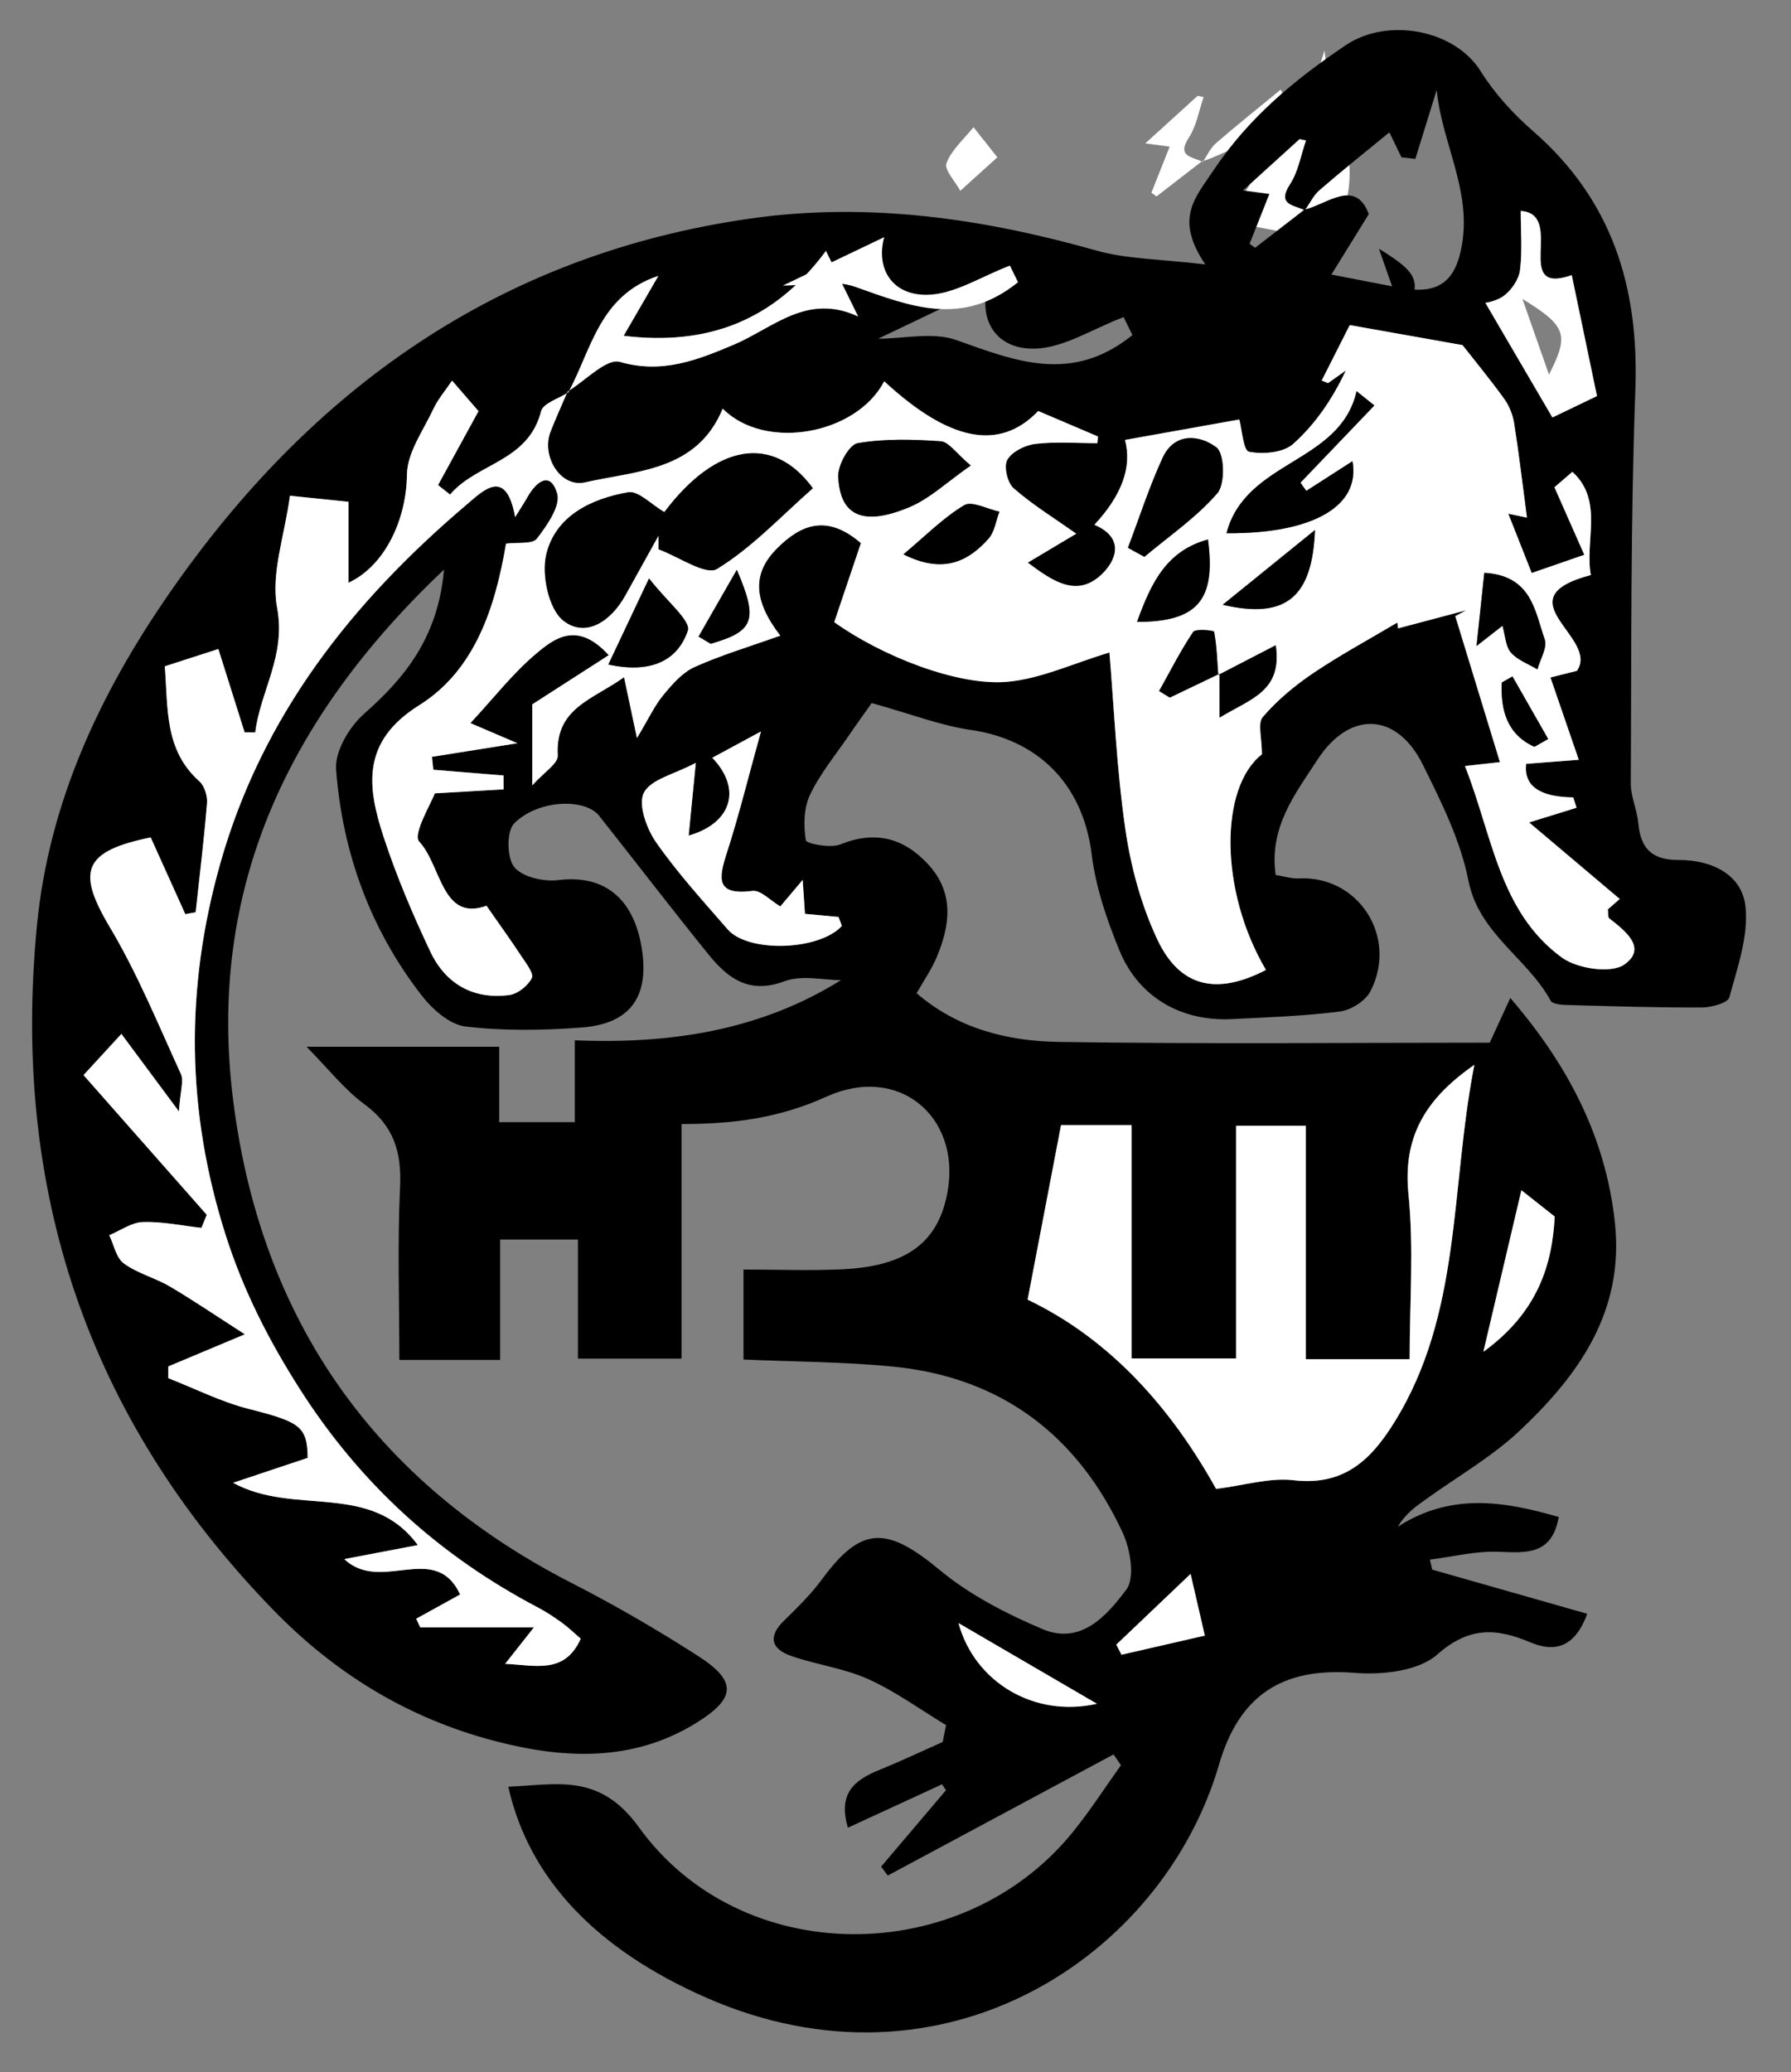
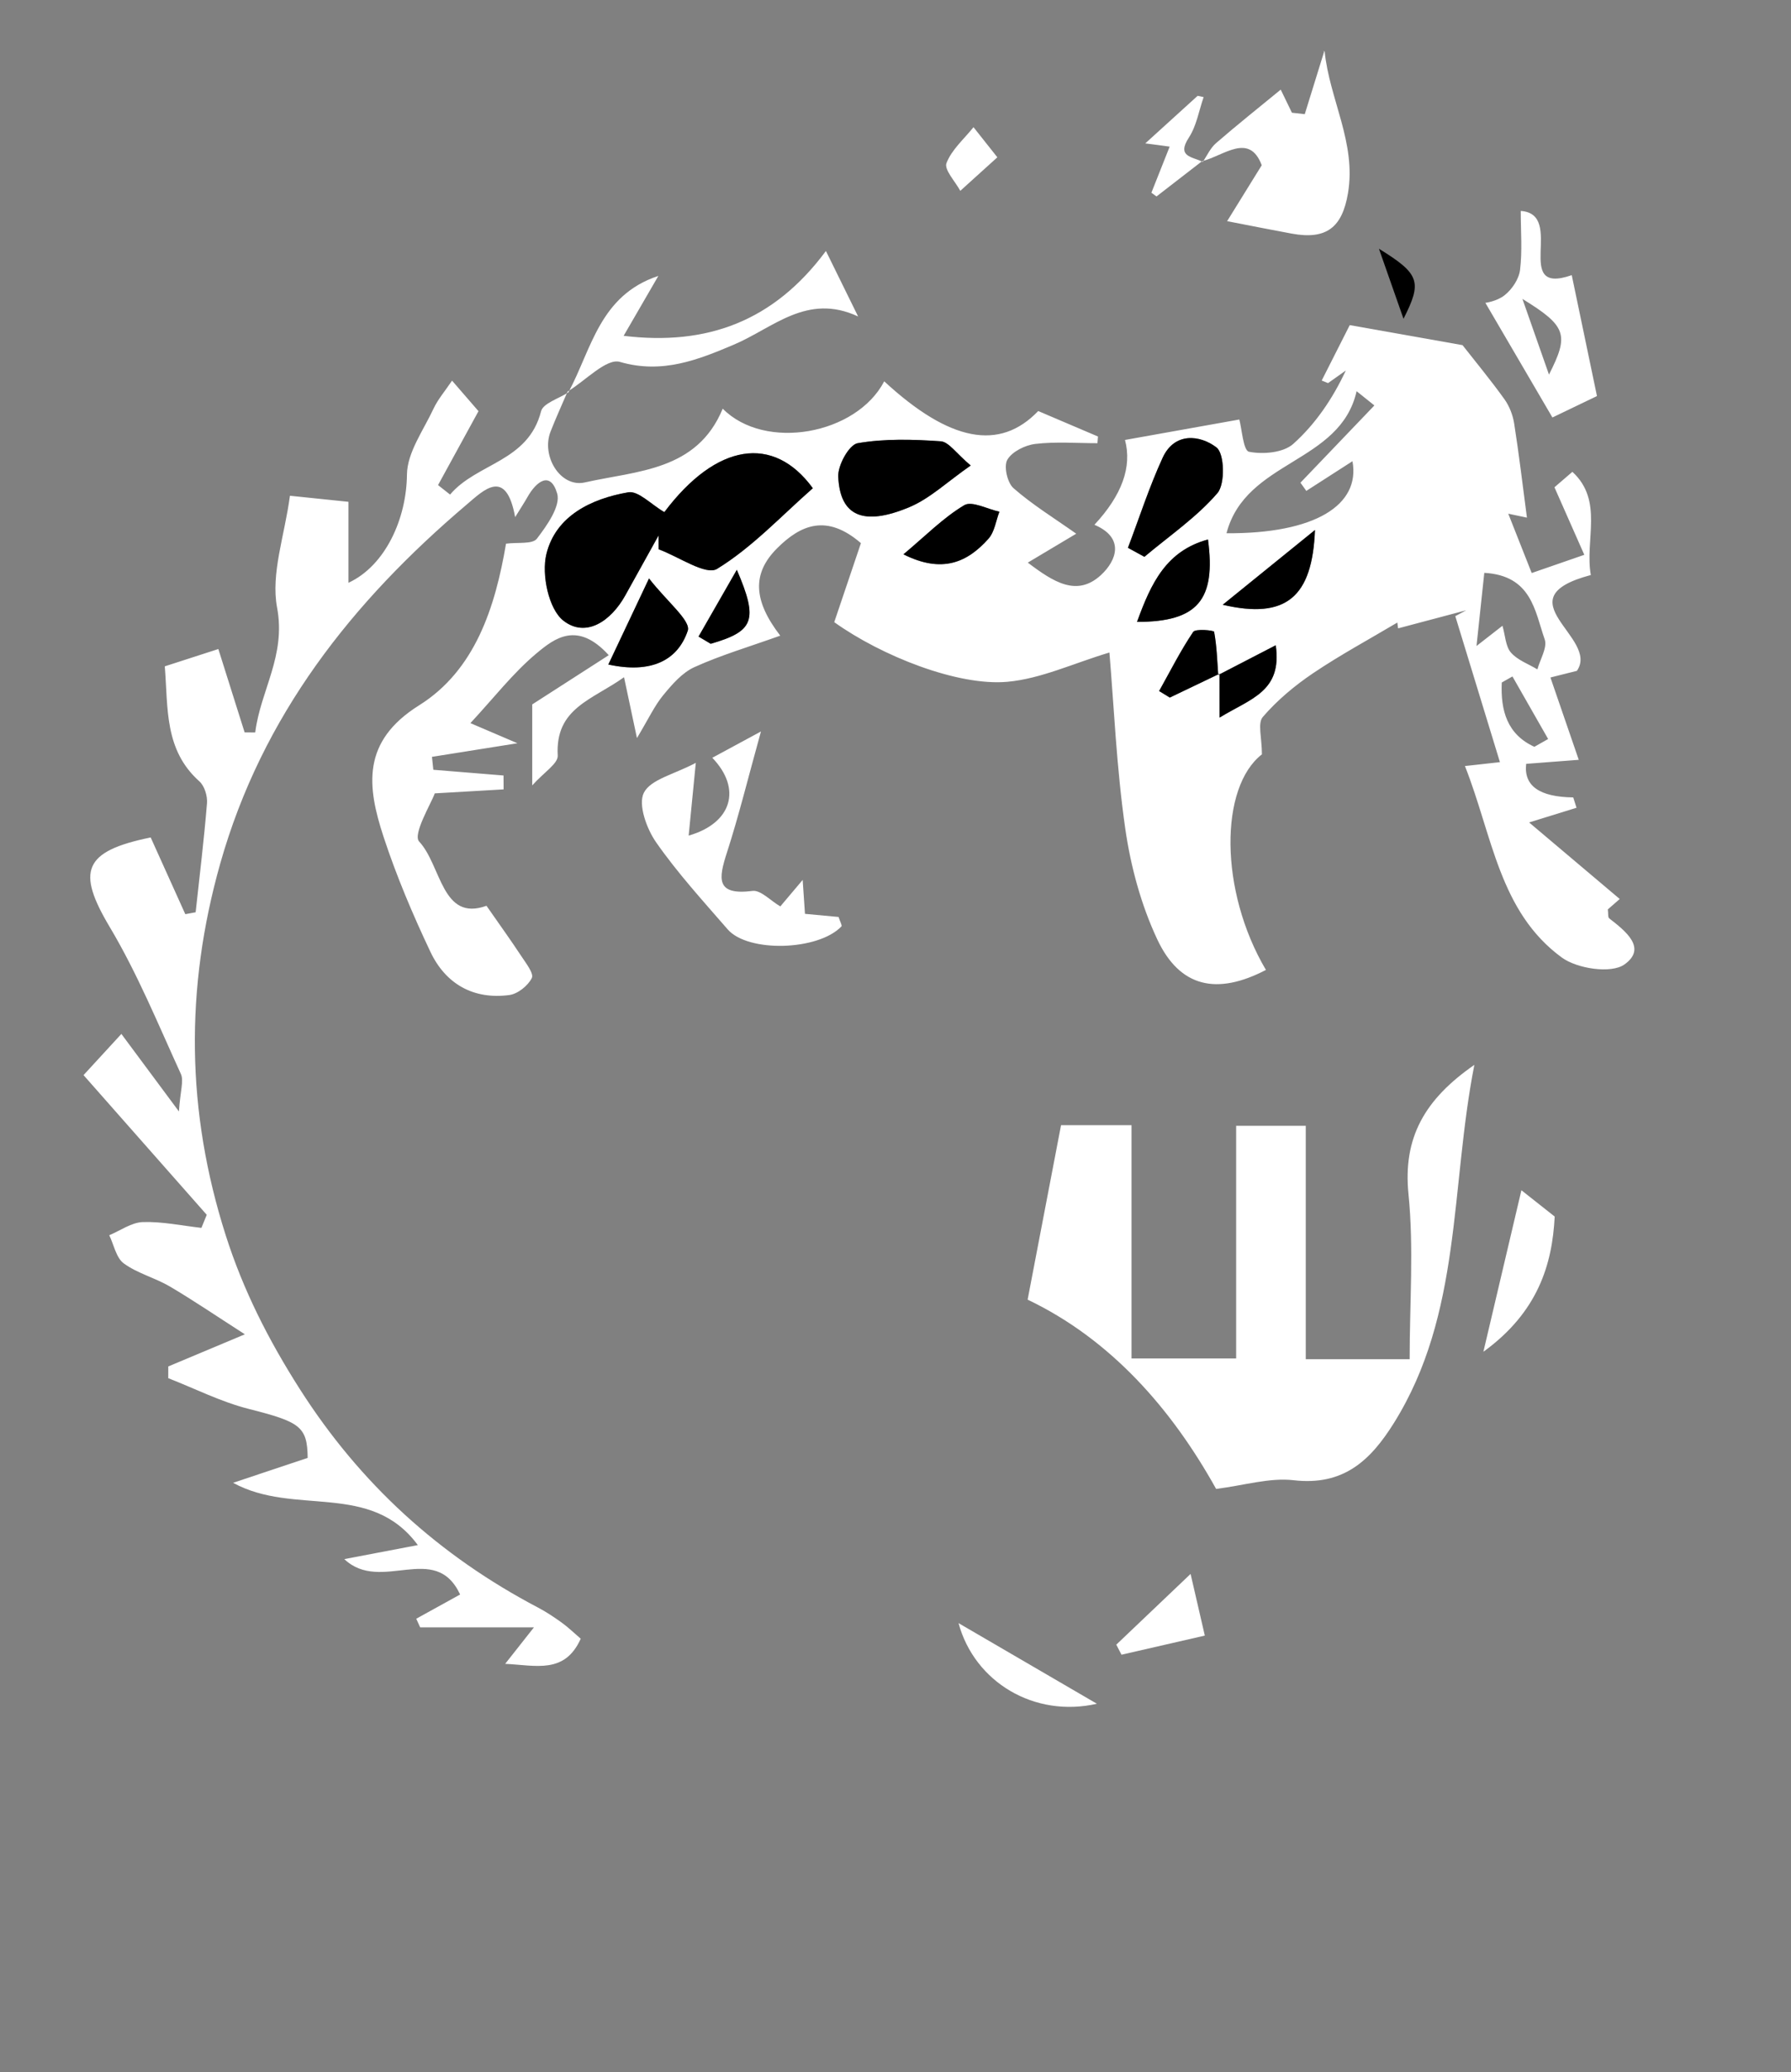
<svg xmlns="http://www.w3.org/2000/svg" id="_Слой_1" viewBox="0 0 94.973 109.875">
  <rect x="0" y="0" width="94.973" height="109.875" fill="#808080" stroke="none" />
  <defs>
    <style>.cls-1{fill:#000;}.cls-1,.cls-2{stroke-width:0px;}.cls-2{fill:#fff;}</style>
  </defs>
  <path class="cls-2" d="M63.776,8.591c.231-.336.405-.738.703-.997,1.108-.961,2.257-1.874,3.435-2.842.052.107.323.666.594,1.225.227.026.454.052.681.077.34-1.099.681-2.198,1.031-3.329-.144-.034.021-.021.024.009.255,2.526,1.686,4.843,1.237,7.507-.305,1.809-1.13,2.486-2.985,2.146-1.031-.189-2.058-.396-3.424-.66.601-.971,1.137-1.837,1.835-2.965-.662-1.757-2.005-.504-3.168-.213l.038.041h0Z" />
  <path class="cls-2" d="M63.738,8.55c-.804.622-1.607,1.244-2.411,1.866-.09-.066-.18-.131-.271-.197.317-.8.634-1.6.969-2.444-.419-.056-.715-.095-1.293-.172,1.03-.936,1.903-1.729,2.776-2.522.106.023.212.045.318.068-.251.721-.376,1.523-.781,2.143-.678,1.039.207,1.014.724,1.291.007.007-.031-.034-.031-.034h-0Z" />
  <path class="cls-2" d="M52.887,8.341c-.787.712-1.376,1.245-1.965,1.778-.267-.498-.864-1.122-.733-1.468.272-.714.933-1.28,1.434-1.907.345.436.69.872,1.264,1.596Z" />
-   <path class="cls-1" d="M23.544,30.202c-8.351,7.907-12.583,17.053-11.177,28.169,1.465,11.579,7.479,20.217,17.99,25.589,2.275,1.163,4.493,2.456,6.644,3.835,2.078,1.332,2.054,2.242-.084,3.563-3.391,2.095-7.055,1.911-10.73.942-4.572-1.205-8.425-3.56-11.746-6.987C4.595,75.151.598,63.031,1.961,49.055c.638-6.545,3.36-12.323,7.043-17.633,7.512-10.83,17.503-17.941,30.787-19.834,6.234-.888,12.322-.007,18.346,1.696,1.631.461,3.396.45,5.778.738-1.643-2.435-.551-3.515.438-4.995,1.869-2.796,4.289-4.795,7.004-6.627,2.222-1.499,5.781-.831,7.159,1.376.738,1.181,1.728,2.26,2.783,3.18,4.197,3.659,5.622,8.278,5.42,13.731-.257,6.942-.202,13.896-.242,20.845-.004.695.326,1.385.393,2.087.129,1.345.684,1.988,2.164,1.982,1.671-.008,3.342.729,3.526,2.477.164,1.563-.43,3.231-.857,4.807-.08.296-.946.533-1.451.535-2.346.011-4.693-.062-7.039-.128-.34-.009-.877-.03-.985-.229-1.231-2.272-3.803-3.536-4.366-6.392-.417-2.114-1.433-4.146-2.402-6.106-1.387-2.808-3.888-2.9-5.589-.295-1.193,1.826-2.584,3.597-2.226,6.124.429.068.835.203,1.232.183,3.151-.163,5.273,3.097,3.796,5.981-.263.514-1.029 1-1.617,1.075-1.899.243-3.822.309-5.738.404-2.683.134-4.942-1.159-5.959-3.644-.666-1.626-1.254-3.349-1.468-5.08-.479-3.864-2.971-6.11-6.396-6.606-1.625-.235-3.195-.851-5.271-1.428-.201.285-.708.986-1.196,1.699-.714,1.043-1.537,2.037-2.075,3.166-.333.699-.348,1.628-.223,2.409.029.183,1.302.435,1.828.223,1.842-.747,3.351-.351,4.64,1.031,1.415,1.517,1.197,3.251.458,4.98-.273.64-.679,1.223-1.05,1.876,2.184,1.887,4.83,2.541,7.531,2.583,7.612.118,15.227.041,22.86.041.373-.81.719-1.56,1.092-2.37,3.045,3.54,5.062,7.367,5.547,11.928.497,4.678-1.9,8.046-5.028,10.996-1.485,1.401-3.308,2.445-4.981,3.646-.532.382-1.075.747-1.506,1.467,2.803-1.807,5.604-1.369,8.538-.516-.371,2.042-1.732,1.899-3.219,1.843-1.198-.045-2.409.264-3.614.416.04.177.081.353.121.53,2.706.771,5.412,1.542,8.221,2.342-.671,1.835-1.766,2.039-3.014,1.515-1.813-.762-3.249-.849-4.947.651-.991.875-2.915,1.084-4.369.967-3.823-.308-6.118,1.169-7.193,4.855-2.973,10.194-14.629,17.891-27.205,12.362-5.832-2.563-9.394-6.309-10.487-11.181,2.598-.105,4.835-.751,6.933,2.157,5.417,7.511,17.074,7.486,22.955.307.937-1.144,1.737-2.4,2.601-3.604l-.393-.572c-3.991,2.141-7.981,4.282-11.972,6.422l-.353-.472c1.146-1.35,2.292-2.7,3.438-4.051-.069-.105-.138-.21-.207-.315-1.626.75-3.252,1.5-4.993,2.303-.546-1.85.376-2.538,1.657-3.06,1.137-.463,2.248-.989,3.371-1.487l.178-.894c-1.369-.826-2.679-1.785-4.126-2.438-1.28-.578-2.733-.76-4.073-1.224-1.066-.37-1.274-1.025-.378-1.894.711-.69,1.426-1.398,2.011-2.193,2.076-2.82,3.417-2.81,6.234-.472,1.592,1.321,3.527,2.315,5.446,3.13,2.042.867,3.433-.738,4.449-2.103.466-.627.21-2.131-.2-3.014-2.397-5.164-6.433-8.232-12.16-8.8-2.593-.258-5.213-.256-7.945-.377v-4.771c1.778,0,3.528.07,5.271-.015,3.432-.167,5.105-1.466,5.562-4.181.659-3.918-2.599-6.707-6.437-4.969-2.502,1.133-4.921,1.453-7.681,1.45v12.438h-5.495v-6.311h-4.124v6.382h-5.346c0-3.112-.105-6.15.039-9.176.088-1.856-.34-3.242-1.887-4.38-1.075-.79-1.923-1.888-3.073-3.051h10.215v4h4.011v-4.342c5.108.213,9.864-.537,14.114-3.19-.914,0-2.075-.286-2.998.06-1.866.701-2.999-.153-4.021-1.415-1.967-2.43-3.867-4.914-5.81-7.364-.748-.943-3.253-.856-4.503.412-.41.416-.389,1.825.008,2.314.431.53,1.564.785,2.333.689,2.377-.297,3.977.903,4.421,3.579.427,2.572-.575,4.036-3.166,4.236-2.05.158-4.142.188-6.176-.052-.836-.099-1.754-.913-2.322-1.645-2.729-3.516-4.205-7.587-4.539-11.987-.073-.959.703-2.261,1.487-2.953,2.208-1.946,3.918-4.078,4.237-7.643v-0ZM69.161,11.123c1.257-.315,2.709-1.668,3.424.23-.754,1.218-1.334,2.155-1.983,3.204,1.477.285,2.587.509,3.701.713,2.006.367,2.897-.364,3.227-2.32.485-2.879-1.062-5.383-1.337-8.113-.003-.032-.181-.047-.026-.01-.379,1.222-.746,2.41-1.114,3.598-.245-.028-.491-.056-.736-.084-.293-.604-.586-1.209-.642-1.324-1.274,1.047-2.516,2.034-3.713,3.072-.322.279-.51.714-.774,1.062-.551-.291-1.508-.264-.775-1.387.437-.67.573-1.538.844-2.317-.114-.024-.229-.049-.343-.073-.943.857-1.887,1.714-3.001,2.725.625.083.945.125,1.398.186-.362.912-.705,1.777-1.047,2.641.097.071.195.142.292.213.868-.672,1.737-1.344,2.605-2.016h0ZM30.143,20.801c-.502.33-1.341.574-1.45,1.004-.684,2.687-3.402,2.735-4.825,4.416-.213-.168-.425-.336-.638-.503.708-1.292,1.415-2.585,2.145-3.919-.473-.546-.95-1.097-1.402-1.619-.371.552-.75.988-.985,1.492-.535,1.147-1.396,2.323-1.407,3.494-.022,2.316-1.128,4.818-3.102,5.733v-4.294c-.979-.101-1.866-.193-3.102-.321-.284,2.117-1.023,4.127-.682,5.934.481,2.557-.887,4.402-1.159,6.616-.187-0-.374-0-.562-.001-.459-1.457-.918-2.914-1.394-4.422-.982.317-1.852.598-2.84.918.178,2.222-.034,4.433,1.835,6.099.271.242.434.778.403,1.158-.156,1.931-.393,3.856-.602,5.783-.183.034-.365.068-.548.102-.615-1.363-1.23-2.726-1.836-4.069-3.586.734-3.933,1.791-2.171,4.75,1.471,2.471,2.571,5.166,3.772,7.791.166.362-.032.89-.104,1.987-1.202-1.62-2.076-2.797-3.051-4.11-1.002,1.09-1.51,1.643-2.007,2.184,2.237,2.536,4.385,4.972,6.534,7.407-.094.231-.189.462-.283.693-1.036-.116-2.075-.341-3.106-.308-.601.019-1.188.451-1.781.697.248.512.367,1.201.773,1.497.722.527,1.651.76,2.433,1.218,1.228.72,2.406,1.526,3.985,2.539-1.732.727-2.896,1.216-4.061,1.704-0.0.207-.001.415-.001.622,1.418.553,2.797,1.256,4.261,1.628,2.724.692,3.114.929,3.132,2.599-1.216.406-2.401.802-3.955,1.321,3.261,1.785,7.285-.103,9.796,3.303-1.487.283-2.575.49-3.899.743,1.95,1.844,4.811-.97,6.142,1.876-.807.446-1.567.865-2.327,1.285.07.153.139.306.209.459h6.031c-.635.805-1.016,1.288-1.524,1.933,1.634.079,3.155.558,4.007-1.332-.368-.315-.67-.609-1.007-.853-.402-.29-.819-.568-1.257-.798-5.234-2.75-9.425-6.556-12.635-11.589-1.655-2.595-2.994-5.227-3.925-8.146-2.094-6.561-2.169-13.08-.292-19.717,2.221-7.85,6.991-13.878,13.066-19.032.9-.763,2.09-1.99,2.572.664.298-.483.487-.769.656-1.068.466-.825,1.214-1.404,1.573-.183.192.654-.54,1.697-1.076,2.394-.235.305-1.024.183-1.637.265-.572,3.368-1.637,6.71-4.608,8.57-3.067,1.921-2.759,4.309-1.887,6.969.683,2.084,1.546,4.121,2.487,6.105.804,1.696,2.274,2.541,4.181,2.289.449-.059.993-.494,1.195-.903.119-.24-.316-.793-.561-1.166-.534-.814-1.105-1.604-1.843-2.664-2.38.861-2.385-2.137-3.57-3.406-.355-.38.639-2.021.828-2.555,1.633-.095,2.642-.153,3.65-.211-.001-.246-.003-.491-.004-.737-1.241-.101-2.482-.202-3.723-.303-.024-.228-.048-.457-.072-.685,1.391-.221,2.781-.443,4.532-.721-1.098-.47-1.773-.759-2.494-1.067,1.248-1.343,2.263-2.662,3.51-3.704.943-.788,2.158-1.735,3.827.101-1.345.865-2.498,1.606-4.058,2.61v4.295c.613-.688,1.376-1.157,1.352-1.581-.143-2.528,1.836-2.949,3.516-4.156.246,1.158.41,1.933.685,3.227.621-1.034.931-1.713,1.39-2.27.47-.571,1.006-1.196,1.652-1.489,1.401-.636,2.89-1.075,4.557-1.671-1.43-1.857-1.503-3.29-.181-4.619,1.27-1.277,2.655-1.845,4.459-.287-.45,1.333-.936,2.771-1.415,4.19,2.508,1.794,6.556,3.401,9.184,3.162,1.776-.162,3.493-.978,5.408-1.553.238,2.821.375,6.104.84,9.339.288,2.003.84,4.045,1.697,5.872,1.199,2.556,3.169,2.97,5.762,1.62-2.489-4.22-2.453-9.698-.212-11.431,0-.862-.241-1.65.047-1.983.763-.885,1.695-1.664,2.669-2.321,1.438-.969,2.971-1.797,4.464-2.684.014.103.028.205.041.308l3.613-.959-.58.311c.787,2.574,1.574,5.147,2.367,7.742-.518.057-1.073.119-1.856.206,1.464,3.703,1.817,7.724,5.135,10.152.815.597,2.62.867,3.32.371,1.227-.87.052-1.779-.804-2.446-.078-.061-.045-.264-.074-.475.309-.27.644-.563.631-.552-1.552-1.311-3.062-2.587-4.805-4.059,1.216-.377,1.865-.578,2.514-.779-.058-.183-.116-.365-.174-.548-1.799-.023-2.631-.617-2.496-1.78.916-.07,1.83-.14,2.789-.214-.558-1.622-1.012-2.941-1.502-4.365.688-.172,1.192-.299,1.402-.352,1.234-1.755-4.017-3.82.74-5.081-.333-1.847.693-3.938-.978-5.472-.431.371-.731.629-.951.819.531,1.2,1.05,2.377,1.583,3.581-1.103.382-1.841.638-2.789.966-.39-.987-.773-1.956-1.243-3.146.72.152,1.007.213.99.209-.229-1.728-.421-3.364-.677-4.99-.071-.449-.254-.922-.517-1.29-.72-1.004-1.51-1.958-2.221-2.866-1.856-.33-3.893-.691-5.981-1.062-.444.878-.966,1.908-1.487,2.938.112.046.224.091.336.137.314-.223.629-.445.943-.668-.709,1.515-1.622,2.848-2.791,3.894-.523.468-1.602.564-2.345.413-.302-.061-.38-1.226-.511-1.709-1.959.35-4.0.715-6.063,1.084.381,1.426-.159,2.926-1.621,4.498,1.612.685,1.183,1.89.353,2.659-1.275,1.18-2.516.384-3.886-.653,1.01-.603,1.804-1.077,2.568-1.533-1.181-.835-2.328-1.54-3.326-2.414-.329-.288-.526-1.163-.328-1.506.251-.434.946-.778,1.487-.841,1.084-.127,2.193-.038,3.292-.038.01-.118.019-.236.029-.354-1.058-.451-2.117-.902-3.17-1.351-2.053,2.14-4.702,1.623-8.166-1.576-1.47,2.827-6.322,3.716-8.564,1.45-1.364,3.309-4.545,3.288-7.309,3.911-1.292.292-2.326-1.395-1.822-2.69.28-.718.602-1.42.905-2.129.936-.565,2.062-1.78,2.773-1.573,2.253.657,4.161-.12,6.033-.91,2.093-.883,3.888-2.763,6.6-1.498-.491-.998-.982-1.997-1.707-3.473-2.763,3.727-6.305,5.035-10.727,4.499.718-1.238,1.28-2.207,1.841-3.177-3.116,1.03-3.539,3.881-4.768,6.171l-0-0ZM56.263,59.66c-.613,3.203-1.177,6.146-1.772,9.252,4.41,2.104,7.64,5.797,9.995,10.036,1.494-.187,2.835-.608,4.11-.461,2.619.302,4.055-1.013,5.316-3.031,3.616-5.789,2.982-12.441,4.268-18.993-2.64,1.832-3.794,3.862-3.493,6.856.287,2.852.062,5.756.062,8.751h-5.509v-12.377h-3.692v12.338h-5.548v-12.371h-3.739v0ZM41.378,48.062c-.531-.312-1.042-.876-1.473-.821-1.955.25-1.803-.654-1.362-2.02.634-1.962,1.125-3.971,1.809-6.435-1.129.61-1.827.987-2.581,1.395,1.578,1.64,1.048,3.465-1.253,4.127.116-1.177.22-2.243.379-3.858-1.146.609-2.394.872-2.754,1.585-.316.624.145,1.905.648,2.627,1.136,1.629,2.488,3.11,3.794,4.615,1.082,1.247,4.808,1.135,6.035-.155.045-.047-.072-.248-.153-.5-.566-.053-1.178-.11-1.781-.166-.035-.523-.066-.981-.122-1.798-.563.667-.861,1.019-1.186,1.405ZM83.346,14.588c-3.207,1.121-.295-3.241-2.704-3.404,0,1.093.088,2.126-.038,3.133-.06.484-.432,1.036-.828,1.344-.421.328-1.039.403-1.011.393,1.501,2.567,2.571,4.397,3.556,6.081.568-.273,1.451-.697,2.363-1.136-.42-2.014-.872-4.18-1.338-6.412ZM60.049,17.767c-.148-.303-.358-.733-.465-.953-1.646.619-3.19,1.652-4.749,1.673-2.008.028-2.947-1.506-2.456-3.304-2.042.975-4.07,1.944-5.811,2.776,1.361,0,2.898-.37,4.146.073,3.122,1.109,6.117,2.334,9.334-.264h0ZM78.661,71.676c2.898-2.101,3.654-4.639,3.78-7.169-.708-.56-1.136-.899-1.765-1.395-.653,2.773-1.279,5.435-2.016,8.565ZM58.166,90.339c-2.58-1.503-4.859-2.831-7.337-4.275.851,3.135,4.028,5.03,7.337,4.275ZM63.134,83.454c-1.558,1.484-2.749,2.617-3.939,3.75.092.178.183.356.275.534,1.434-.329,2.868-.658,4.419-1.014-.268-1.161-.453-1.961-.755-3.271Z" />
  <path class="cls-2" d="M30.098,20.761c-.303.709-.626,1.411-.905,2.129-.504,1.295.529,2.981,1.822,2.69,2.764-.624,5.946-.603,7.309-3.911,2.242,2.265,7.093,1.376,8.564-1.45,3.464,3.198,6.114,3.716,8.166,1.576,1.053.449,2.112.9,3.17,1.351-.01.118-.019.236-.029.354-1.099,0-2.208-.09-3.292.038-.541.064-1.236.407-1.487.841-.198.343-.001,1.218.328,1.506.998.875,2.145,1.579,3.326,2.414-.764.456-1.558.93-2.568,1.533,1.371,1.037,2.612,1.833,3.886.653.83-.769,1.259-1.974-.353-2.659,1.462-1.572,2.002-3.072,1.621-4.498,2.063-.369,4.104-.734,6.063-1.084.131.483.209,1.648.511,1.709.743.15,1.822.054,2.345-.413,1.17-1.046,2.082-2.379,2.791-3.894-.314.223-.629.445-.943.668-.112-.046-.224-.091-.336-.137.521-1.03,1.043-2.06,1.487-2.938,2.088.371,4.125.733,5.981,1.062.711.909,1.502,1.862,2.221,2.866.263.368.447.841.517,1.29.256,1.626.448,3.262.677,4.99.017.004-.27-.057-.99-.209.47,1.19.853,2.159,1.243,3.146.948-.328,1.686-.584,2.789-.966-.532-1.204-1.052-2.381-1.583-3.581.22-.189.519-.447.951-.819,1.67,1.534.645,3.625.978,5.472-4.756,1.261.494,3.325-.74,5.081-.211.053-.714.179-1.402.352.49,1.424.944,2.743,1.502,4.365-.959.074-1.873.144-2.789.214-.135,1.163.697,1.757,2.496,1.78.058.183.116.365.174.548-.649.201-1.298.402-2.514.779,1.743,1.472,3.253,2.748,4.805,4.059.013-.011-.322.282-.631.552.029.212-.004.415.074.475.856.667,2.031,1.576.804,2.446-.7.496-2.504.226-3.32-.371-3.318-2.428-3.671-6.45-5.135-10.152.783-.087,1.338-.148,1.856-.206-.794-2.595-1.581-5.169-2.367-7.742l.58-.311-3.613.959c-.014-.103-.028-.205-.041-.308-1.493.888-3.026,1.715-4.464,2.684-.975.657-1.906,1.435-2.669,2.321-.287.333-.047,1.121-.047,1.983-2.241,1.734-2.277,7.211.212,11.431-2.592,1.35-4.563.936-5.762-1.62-.857-1.826-1.409-3.868-1.697-5.872-.465-3.235-.602-6.518-.84-9.339-1.915.575-3.631,1.392-5.408,1.553-2.629.239-6.676-1.368-9.184-3.162.479-1.419.965-2.857,1.415-4.19-1.804-1.559-3.189-.99-4.459.287-1.322,1.329-1.249,2.762.181,4.619-1.666.596-3.156,1.035-4.557,1.671-.647.294-1.182.919-1.652,1.489-.458.557-.769,1.236-1.39,2.27-.275-1.294-.439-2.069-.685-3.227-1.68,1.206-3.659,1.627-3.516,4.156.024.424-.739.893-1.352,1.581v-4.295c1.56-1.003,2.714-1.745,4.058-2.61-1.669-1.835-2.883-.889-3.827-.101-1.247,1.042-2.262,2.361-3.51,3.704.72.308,1.396.597,2.494,1.067-1.751.279-3.142.5-4.532.721.024.228.048.457.072.685,1.241.101,2.482.202,3.723.303.001.246.003.491.004.737-1.008.058-2.017.117-3.65.211-.189.534-1.183,2.174-.828,2.555,1.184,1.269,1.19,4.267,3.57,3.406.737,1.06,1.309,1.85,1.843,2.664.245.373.68.926.561,1.166-.203.409-.747.844-1.195.903-1.908.252-3.377-.593-4.181-2.289-.94-1.984-1.803-4.021-2.487-6.105-.872-2.66-1.18-5.048,1.887-6.969,2.971-1.86,4.036-5.202,4.608-8.57.613-.082,1.402.04,1.637-.265.536-.697,1.268-1.74,1.076-2.394-.358-1.22-1.107-.642-1.573.183-.168.298-.358.584-.656,1.068-.482-2.654-1.672-1.428-2.572-.664-6.074,5.155-10.845,11.182-13.066,19.032-1.877,6.637-1.802,13.156.292,19.717.931,2.919,2.27,5.55,3.925,8.146,3.21,5.034,7.4,8.839,12.635,11.589.438.23.855.508,1.257.798.338.244.639.537,1.007.853-.852,1.889-2.373,1.41-4.007,1.332.508-.644.889-1.127,1.524-1.933h-6.031c-.07-.153-.139-.306-.209-.459.76-.42,1.52-.839,2.327-1.285-1.331-2.846-4.192-.031-6.142-1.876,1.324-.252,2.411-.459,3.899-.743-2.51-3.407-6.535-1.518-9.796-3.303,1.555-.519,2.739-.915,3.955-1.321-.018-1.67-.408-1.907-3.132-2.599-1.464-.372-2.844-1.074-4.261-1.628 0-.207.001-.415.001-.622,1.165-.489,2.33-.978,4.061-1.704-1.579-1.013-2.757-1.819-3.985-2.539-.782-.459-1.711-.691-2.433-1.218-.406-.296-.525-.985-.773-1.497.593-.246,1.181-.678,1.781-.697,1.031-.033,2.07.191,3.106.308.094-.231.189-.462.283-.693-2.148-2.435-4.297-4.871-6.534-7.407.497-.541,1.005-1.093,2.007-2.184.974,1.313,1.848,2.49,3.051,4.11.072-1.097.269-1.625.104-1.987-1.201-2.625-2.3-5.32-3.772-7.791-1.762-2.959-1.415-4.016,2.171-4.75.606,1.343,1.221,2.706,1.836,4.069.183-.034.365-.068.548-.102.209-1.927.445-3.852.602-5.783.031-.38-.132-.916-.403-1.158-1.868-1.667-1.657-3.877-1.835-6.099.989-.32,1.858-.601,2.84-.918.475,1.508.934,2.965,1.394,4.422.187 0.0.374 0.0.562.001.273-2.214,1.64-4.059,1.159-6.616-.34-1.807.399-3.817.682-5.934,1.237.128,2.124.22,3.102.321v4.294c1.973-.915,3.08-3.417,3.102-5.733.011-1.171.872-2.347,1.407-3.494.235-.504.614-.94.985-1.492.452.522.929,1.072,1.402,1.619-.73,1.334-1.438,2.626-2.145,3.919.213.168.425.336.638.503,1.423-1.681,4.14-1.729,4.825-4.416.11-.43.949-.674,1.45-1.004l-.044-.04 0.0 0ZM64.673,35.722v2.326c1.644-1.01,3.332-1.374,2.977-3.835-1.15.595-2.1,1.087-3.05,1.578-.055-.768-.078-1.542-.218-2.294-.014-.075-.987-.174-1.111.01-.672.997-1.217,2.08-1.805,3.134.189.115.377.231.566.346.879-.421,1.758-.842,2.64-1.265ZM35.228,27.155c-.708-.411-1.382-1.144-1.913-1.051-1.953.34-3.846,1.244-4.342,3.277-.265,1.085.121,2.922.904,3.531,1.199.932,2.529.013,3.278-1.336.59-1.062,1.179-2.124,1.769-3.186.001.246.002.492.003.737,1.057.385,2.502,1.402,3.099,1.037,1.86-1.139,3.399-2.803,5.077-4.276-2.09-2.866-5.122-2.391-7.875,1.268ZM51.475,24.683c-.775-.65-1.162-1.255-1.59-1.285-1.466-.103-2.971-.147-4.407.102-.451.078-1.054,1.164-1.028,1.765.088,2.095,1.324,2.653,3.777,1.623,1.089-.457,2-1.339,3.248-2.206ZM72.88,21.498c-.314-.252-.628-.503-.942-.755-.872,3.856-5.877,3.634-6.9,7.532,4.703.029,7.108-1.501,6.681-3.82-.75.483-1.599,1.028-2.448,1.574-.104-.145-.208-.29-.311-.435,1.307-1.365,2.614-2.731,3.921-4.096ZM59.812,29.047c.291.159.582.318.873.478,1.314-1.105,2.765-2.093,3.872-3.377.418-.485.376-2.097-.048-2.422-.868-.665-2.225-.827-2.856.545-.712,1.547-1.235,3.18-1.841,4.776h0ZM78.709,30.374c-.132,1.241-.257,2.417-.413,3.879.566-.441.917-.714,1.377-1.073.151.526.163,1.092.447,1.42.348.402.926.604,1.405.893.144-.535.538-1.158.387-1.591-.523-1.498-.69-3.384-3.204-3.528ZM32.259,35.235c2.262.496,3.678-.211,4.211-1.791.178-.528-1.106-1.549-2.054-2.773-.867,1.834-1.447,3.062-2.157,4.564ZM60.294,32.975c3.211.003,4.193-1.158,3.763-4.37-2.21.604-3.013,2.3-3.763,4.37ZM47.908,29.392c2.051,1.033,3.395.427,4.512-.83.321-.362.391-.947.577-1.43-.634-.135-1.458-.588-1.866-.344-1.114.666-2.052,1.625-3.222,2.604ZM69.73,28.103c-1.809,1.466-3.35,2.715-4.892,3.964,3.375.79,4.753-.425,4.892-3.964ZM37.042,33.754c.215.127.431.255.646.382,2.279-.664,2.545-1.224,1.384-3.923-.791,1.38-1.411,2.46-2.03,3.541ZM81.365,39.598c.243-.138.487-.275.73-.413-.631-1.106-1.262-2.211-1.893-3.317-.189.107-.378.214-.567.321-.067,1.496.293,2.754,1.729,3.409Z" />
  <path class="cls-2" d="M56.263,59.66h3.739v12.371h5.548v-12.338h3.692v12.377h5.509c0-2.995.225-5.899-.062-8.751-.301-2.993.853-5.024,3.493-6.856-1.286,6.552-.652,13.204-4.268,18.993-1.261,2.018-2.697,3.333-5.316,3.031-1.275-.147-2.616.274-4.11.461-2.355-4.239-5.585-7.931-9.995-10.036.595-3.106,1.158-6.049,1.772-9.252h0Z" />
  <path class="cls-2" d="M41.378,48.062c.326-.386.623-.738,1.186-1.405.055.817.086,1.275.122,1.798.602.056,1.215.113,1.781.166.081.252.198.452.153.5-1.227,1.29-4.953,1.402-6.035.155-1.306-1.505-2.658-2.986-3.794-4.615-.503-.722-.964-2.003-.648-2.627.361-.712,1.608-.975,2.754-1.585-.159,1.615-.264,2.681-.379,3.858,2.301-.662,2.831-2.488,1.253-4.127.754-.407,1.451-.784,2.581-1.395-.684,2.465-1.175,4.473-1.809,6.435-.441,1.365-.594,2.27,1.362,2.02.432-.055.942.509,1.473.821Z" />
  <path class="cls-2" d="M30.143,20.801c1.229-2.29,1.652-5.142,4.768-6.171-.562.969-1.123,1.938-1.841,3.177,4.423.537,7.964-.772,10.727-4.499.726,1.476,1.217,2.475,1.707,3.473-2.712-1.266-4.507.615-6.6,1.498-1.872.79-3.781,1.567-6.033.91-.711-.207-1.837,1.008-2.773,1.573 0.0 0.0.044.04.044.04h0Z" />
  <path class="cls-2" d="M83.346,14.588c.466,2.231.918,4.398,1.338,6.412-.912.438-1.795.863-2.363,1.136-.985-1.684-2.055-3.515-3.556-6.081-.028.01.59-.066,1.011-.393.396-.308.768-.859.828-1.344.126-1.007.038-2.04.038-3.133,2.409.163-.502,4.525,2.704,3.404ZM82.139,19.862c1.079-2.121.936-2.567-1.408-4.013.555,1.581.921,2.624,1.408,4.013Z" />
-   <path class="cls-2" d="M53.985,14.964c-2.977,2.404-5.748,1.271-8.637.245-1.154-.41-2.576-.067-3.836-.067,1.61-.769,3.487-1.666,5.376-2.568-.455,1.664.414,3.083,2.272,3.057,1.442-.02,2.871-.975,4.394-1.548.099.204.294.601.431.882h-0Z" />
  <path class="cls-2" d="M78.661,71.676c.737-3.13,1.363-5.791,2.016-8.565.628.497,1.057.836,1.765,1.395-.127,2.53-.883,5.069-3.78,7.169Z" />
  <path class="cls-2" d="M58.166,90.339c-3.309.755-6.486-1.14-7.337-4.275,2.478,1.444,4.757,2.772,7.337,4.275Z" />
  <path class="cls-2" d="M63.134,83.454c.302,1.31.487,2.11.755,3.271-1.551.356-2.985.685-4.419,1.014-.092-.178-.183-.356-.275-.534,1.19-1.133,2.381-2.267,3.939-3.75Z" />
  <path class="cls-1" d="M35.228,27.155c2.753-3.659,5.785-4.133,7.875-1.268-1.678,1.473-3.217,3.136-5.077,4.276-.597.366-2.042-.652-3.099-1.037-.001-.246-.002-.492-.003-.737-.589,1.062-1.179,2.124-1.769,3.186-.75,1.349-2.079,2.268-3.278,1.336-.783-.609-1.169-2.446-.904-3.531.496-2.033,2.388-2.937,4.342-3.277.531-.092,1.205.64,1.913,1.051Z" />
  <path class="cls-1" d="M51.475,24.683c-1.248.867-2.159,1.749-3.248,2.206-2.453,1.03-3.689.471-3.777-1.623-.025-.601.578-1.687,1.028-1.765,1.436-.249,2.941-.205,4.407-.102.428.03.815.634,1.59,1.285Z" />
-   <path class="cls-1" d="M72.88,21.498c-1.307,1.365-2.614,2.731-3.921,4.096.104.145.208.29.311.435.849-.546,1.698-1.092,2.448-1.574.428,2.319-1.977,3.85-6.681,3.82,1.023-3.898,6.028-3.675,6.9-7.532.314.252.628.503.942.755Z" />
-   <path class="cls-1" d="M59.812,29.047c.605-1.596,1.129-3.229,1.841-4.776.631-1.372,1.988-1.21,2.856-.545.424.325.466,1.937.048,2.422-1.107,1.284-2.558,2.271-3.872,3.377-.291-.159-.582-.318-.873-.478h0Z" />
-   <path class="cls-1" d="M78.709,30.374c2.513.144,2.68,2.029,3.204,3.528.151.432-.243,1.055-.387,1.591-.479-.289-1.056-.491-1.405-.893-.285-.328-.296-.894-.447-1.42-.461.359-.812.633-1.377,1.073.156-1.462.281-2.638.413-3.879Z" />
+   <path class="cls-1" d="M59.812,29.047c.605-1.596,1.129-3.229,1.841-4.776.631-1.372,1.988-1.21,2.856-.545.424.325.466,1.937.048,2.422-1.107,1.284-2.558,2.271-3.872,3.377-.291-.159-.582-.318-.873-.478Z" />
  <path class="cls-1" d="M32.259,35.235c.71-1.502,1.29-2.73,2.157-4.564.948,1.225,2.232,2.245,2.054,2.773-.532,1.579-1.948,2.286-4.211,1.791Z" />
  <path class="cls-1" d="M60.294,32.975c.75-2.07,1.553-3.766,3.763-4.37.43,3.211-.552,4.372-3.763,4.37Z" />
  <path class="cls-1" d="M47.908,29.392c1.17-.979,2.109-1.939,3.222-2.604.408-.244,1.232.209,1.866.344-.185.483-.255,1.068-.577,1.43-1.117,1.258-2.461,1.863-4.512.83Z" />
  <path class="cls-1" d="M69.73,28.103c-.138,3.539-1.516,4.754-4.892,3.964,1.541-1.249,3.083-2.498,4.892-3.964Z" />
  <path class="cls-1" d="M64.669,35.725l-2.637,1.263c-.189-.115-.377-.231-.566-.346.589-1.053,1.134-2.136,1.805-3.134.124-.184,1.097-.084,1.111-.01.14.752.163,1.526.218,2.294l.069-.067Z" />
  <path class="cls-1" d="M64.6,35.792c.95-.491,1.899-.983,3.05-1.578.354,2.46-1.333,2.825-2.977,3.835,0-.982,0-1.654-.002-2.325-.002.001-.071.069-.071.069Z" />
  <path class="cls-1" d="M37.042,33.754c.619-1.08,1.239-2.16,2.03-3.541,1.162,2.698.895,3.259-1.384,3.923-.215-.127-.431-.255-.646-.382Z" />
-   <path class="cls-1" d="M81.365,39.598c-1.436-.655-1.796-1.912-1.729-3.409.189-.107.378-.214.567-.321.631,1.106,1.262,2.211,1.893,3.317-.243.138-.487.275-.73.413Z" />
  <path class="cls-1" d="M74.425,16.902c-.451-1.285-.789-2.249-1.303-3.713,2.168,1.338,2.301,1.75,1.303,3.713Z" />
</svg>